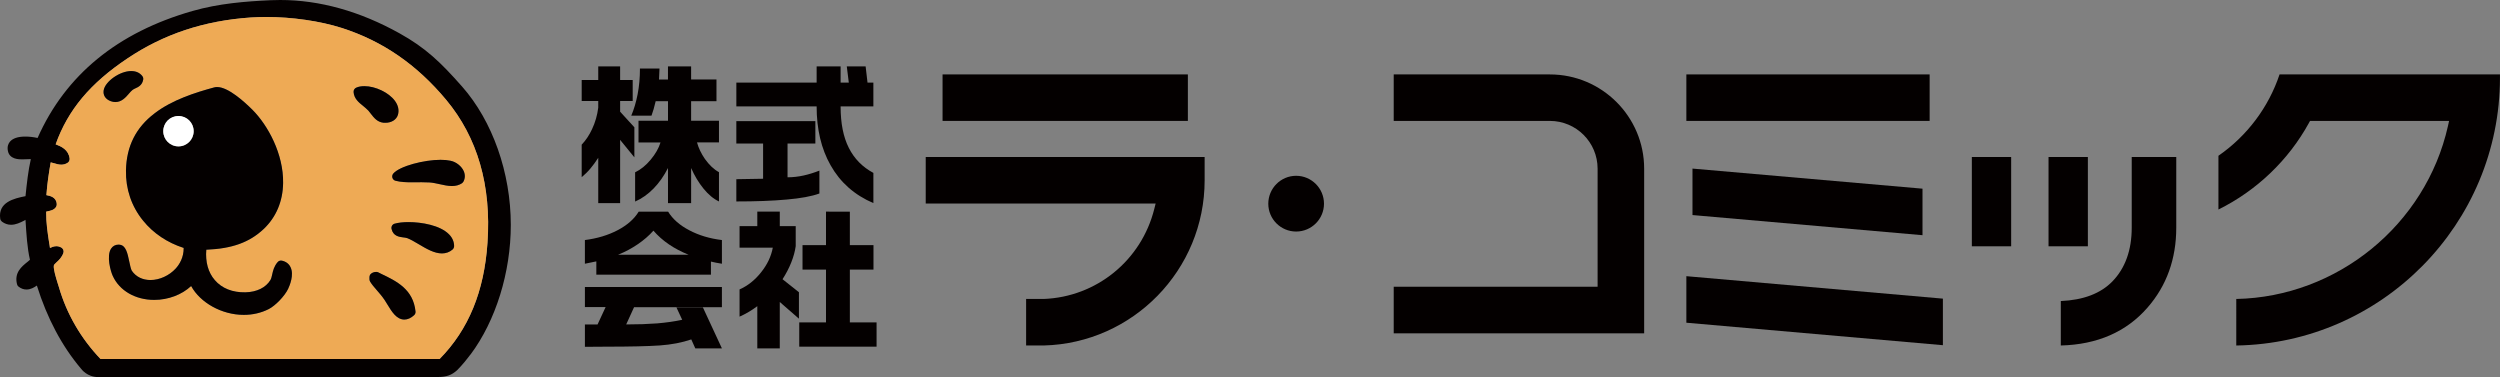
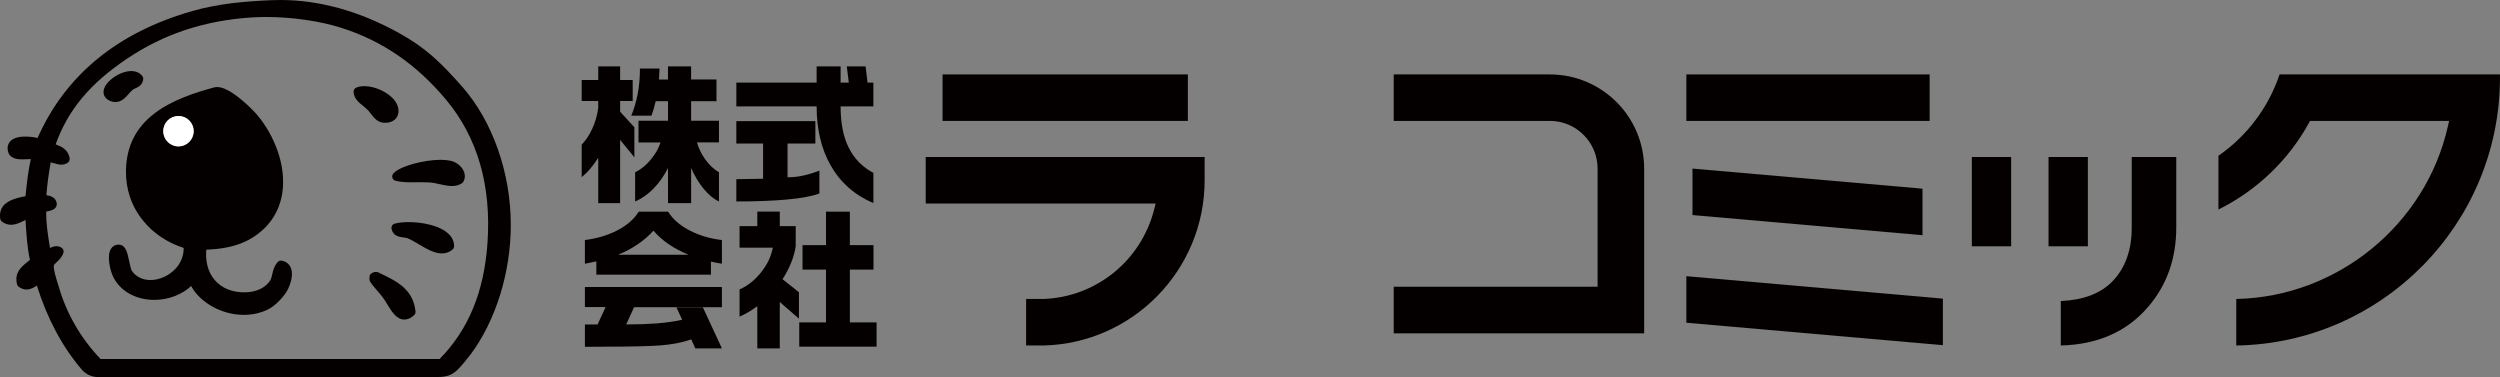
<svg xmlns="http://www.w3.org/2000/svg" version="1.1" id="レイヤー_1" x="0px" y="0px" width="232.935px" height="35.155px" viewBox="0 0 232.935 35.155" enable-background="new 0 0 232.935 35.155" xml:space="preserve">
  <rect x="0" y="0" width="232.935" height="35.155" fill="#808080" stroke="none" />
  <g>
    <path fill="#040000" d="M47.593,20.958c0,4.414-1.396,8.912-3.743,12.062c-0.014,0.009-0.021,0.021-0.029,0.024   c0,0-0.242,0.33-0.54,0.689c-0.207,0.252-0.434,0.498-0.669,0.74c-0.003,0.012-0.022,0.023-0.035,0.032   c-0.48,0.435-0.958,0.622-1.771,0.622c-0.111,0-0.225,0.012-0.332,0.027H9.405c-0.082-0.016-0.165-0.02-0.261-0.02   c-1.03,0-1.562-0.746-1.562-0.746c-0.005-0.012-0.017-0.02-0.031-0.033c-1.781-2.104-3.159-4.697-4.116-7.75   c-0.257,0.182-0.578,0.371-0.968,0.371c-0.266,0-0.515-0.093-0.741-0.271c-0.073-0.057-0.122-0.133-0.141-0.226   c-0.271-1.072,0.434-1.642,0.95-2.057c0.091-0.071,0.178-0.143,0.256-0.215c-0.258-1.116-0.333-2.414-0.412-3.663   c0-0.019,0-0.043-0.003-0.059c-0.04,0.027-0.082,0.047-0.132,0.075c-0.358,0.183-0.773,0.384-1.216,0.384   c-0.308,0-0.587-0.101-0.845-0.291c-0.082-0.067-0.147-0.164-0.161-0.268c-0.225-1.543,1.277-1.896,2.354-2.107   c0.122-1.173,0.25-2.371,0.497-3.453c-0.125,0-0.258,0.004-0.396,0.012c-0.137,0.003-0.283,0.003-0.412,0.012   c-0.304,0-1.184,0-1.331-0.796c-0.082-0.411,0.054-0.687,0.189-0.848c0.263-0.314,0.745-0.48,1.432-0.48   c0.355,0,0.765,0.044,1.148,0.13c2.592-5.858,7.45-9.84,14.442-11.833c2.461-0.702,4.955-0.896,7.288-1.002   C25.524,0.008,25.82,0,26.11,0c3.675,0,7.415,1.045,11.117,3.105c2.423,1.35,3.808,2.673,5.821,4.952   C45.894,11.278,47.593,16.104,47.593,20.958 M45.421,22.621c0.372-5.331-0.928-9.815-3.849-13.317   c-2.745-3.293-5.937-5.489-9.75-6.705c-1.997-0.639-4.616-1.016-7.017-1.016c-0.49,0-0.971,0.018-1.424,0.046   c-4.358,0.296-8.123,1.545-11.5,3.811c-3.468,2.313-5.546,4.797-6.694,8.008c0.529,0.199,1.191,0.493,1.302,1.315   c0.017,0.158-0.046,0.316-0.184,0.404c-0.171,0.111-0.372,0.176-0.586,0.176c-0.243,0-0.464-0.067-0.691-0.135   c-0.098-0.029-0.196-0.061-0.303-0.08c-0.172,0.994-0.326,1.991-0.4,3.056c0.011,0,0.025,0.005,0.031,0.005   c0.301,0.057,0.917,0.178,0.935,0.85c0.003,0.083-0.021,0.166-0.062,0.236c-0.185,0.295-0.516,0.354-0.751,0.404   c-0.046,0.012-0.125,0.025-0.175,0.043c-0.007,1.05,0.132,1.938,0.273,2.874c0.031,0.167,0.063,0.337,0.08,0.509   c0.162-0.076,0.358-0.166,0.599-0.166c0.157,0,0.304,0.04,0.451,0.119c0.179,0.1,0.269,0.308,0.204,0.5   c-0.15,0.433-0.433,0.695-0.637,0.877c-0.19,0.172-0.258,0.24-0.261,0.352c-0.019,0.348,0.186,1.026,0.353,1.569   c0.048,0.145,0.09,0.28,0.127,0.405c0.725,2.497,2.053,4.779,3.878,6.689h31.59C43.668,30.7,45.117,27.14,45.421,22.621" />
-     <path fill="#EEAA55" d="M41.572,9.302c2.921,3.505,4.221,7.988,3.849,13.32c-0.305,4.518-1.753,8.077-4.464,10.829H9.369   c-1.825-1.909-3.153-4.192-3.878-6.69c-0.037-0.125-0.081-0.26-0.127-0.404c-0.167-0.543-0.372-1.225-0.353-1.57   c0.003-0.112,0.071-0.18,0.261-0.352c0.204-0.184,0.487-0.443,0.637-0.877c0.065-0.193-0.025-0.4-0.204-0.502   c-0.146-0.076-0.295-0.117-0.451-0.117c-0.241,0-0.437,0.09-0.599,0.164c-0.017-0.171-0.049-0.338-0.079-0.508   c-0.143-0.937-0.284-1.824-0.275-2.872c0.05-0.019,0.129-0.031,0.175-0.043c0.236-0.05,0.566-0.111,0.751-0.404   c0.04-0.072,0.064-0.155,0.062-0.236c-0.019-0.674-0.634-0.793-0.935-0.853c-0.006,0-0.02-0.002-0.031-0.002   c0.074-1.067,0.229-2.063,0.4-3.057c0.107,0.019,0.205,0.052,0.303,0.08c0.227,0.068,0.448,0.137,0.691,0.137   c0.214,0,0.415-0.065,0.586-0.177c0.137-0.09,0.2-0.246,0.184-0.404c-0.111-0.823-0.773-1.116-1.302-1.317   c1.146-3.209,3.226-5.692,6.694-8.006c3.377-2.266,7.142-3.516,11.5-3.813c0.454-0.029,0.934-0.047,1.424-0.047   c2.401,0,5.02,0.38,7.017,1.016C35.635,3.813,38.827,6.011,41.572,9.302 M43.175,16.929c0.171-0.313,0.177-0.662,0.028-0.996   c-0.207-0.456-0.708-0.852-1.224-0.953c-0.268-0.058-0.58-0.088-0.933-0.088c-1.51,0-3.811,0.576-4.41,1.288   c-0.089,0.108-0.117,0.256-0.074,0.395c0.049,0.136,0.157,0.238,0.299,0.271c0.49,0.125,1.017,0.14,1.5,0.14   c0.154,0,0.309-0.004,0.466-0.004c0.153-0.003,0.311-0.003,0.472-0.003c0.286,0,0.527,0.007,0.733,0.021   c0.301,0.022,0.619,0.094,0.935,0.162c0.372,0.082,0.766,0.172,1.134,0.172s0.676-0.082,0.941-0.258   C43.095,17.03,43.142,16.981,43.175,16.929 M42.172,23.245c0.086-0.08,0.136-0.191,0.14-0.313c0-0.404-0.165-0.795-0.484-1.108   c-0.825-0.835-2.543-1.132-3.765-1.132c-0.508,0-0.958,0.056-1.292,0.149c-0.214,0.059-0.339,0.27-0.29,0.492   c0.154,0.673,0.722,0.736,1.061,0.783c0.144,0.018,0.279,0.029,0.401,0.071c0.322,0.122,0.688,0.34,1.08,0.571   c0.708,0.424,1.446,0.853,2.151,0.853C41.554,23.611,41.89,23.491,42.172,23.245 M38.584,29.369   c0.097-0.087,0.146-0.218,0.132-0.348c-0.211-2.079-1.79-2.834-3.178-3.495c-0.101-0.05-0.201-0.1-0.299-0.151   c-0.054-0.021-0.108-0.039-0.163-0.039c-0.235-0.007-0.385,0.086-0.458,0.132c-0.122,0.071-0.194,0.209-0.194,0.354v0.209   c0,0.075,0.025,0.149,0.061,0.212c0.159,0.26,0.366,0.504,0.613,0.787c0.235,0.267,0.501,0.574,0.74,0.928   c0.086,0.131,0.176,0.277,0.269,0.431c0.394,0.647,0.84,1.386,1.57,1.386C37.981,29.774,38.286,29.642,38.584,29.369    M37.073,10.708c0.131-0.437,0.033-0.893-0.285-1.322c-0.566-0.766-1.814-1.359-2.834-1.359c-0.29,0-0.545,0.042-0.754,0.135   c-0.165,0.068-0.27,0.238-0.255,0.42c0.043,0.604,0.486,0.97,0.879,1.281c0.166,0.139,0.345,0.285,0.499,0.446   c0.085,0.093,0.161,0.193,0.242,0.304c0.258,0.336,0.58,0.755,1.146,0.82c0.068,0.002,0.139,0.006,0.204,0.006   C36.479,11.438,36.934,11.152,37.073,10.708 M26.844,26.917c0.136-0.292,0.576-1.301,0.224-2.023   c-0.146-0.313-0.422-0.523-0.791-0.605c-0.146-0.037-0.304,0.012-0.404,0.128c-0.336,0.383-0.432,0.798-0.508,1.138   c-0.046,0.215-0.086,0.398-0.168,0.537c-0.429,0.707-1.281,1.123-2.337,1.146c-1.202,0.022-2.192-0.371-2.851-1.146   c-0.616-0.707-0.884-1.703-0.787-2.826c2.411-0.096,4.018-0.684,5.349-1.932c1.158-1.098,1.785-2.584,1.807-4.286   c0.043-2.698-1.41-5.369-2.859-6.82c-0.796-0.792-2.272-2.118-3.287-2.118c-0.101,0-0.198,0.01-0.291,0.039   c-1.717,0.465-3.903,1.154-5.532,2.408c-1.75,1.328-2.623,3.07-2.672,5.314c-0.035,1.734,0.512,3.355,1.592,4.683   c0.952,1.182,2.257,2.053,3.786,2.548c0.006,0.891-0.394,1.534-0.748,1.922c-0.602,0.658-1.502,1.068-2.346,1.068   c-0.738,0-1.354-0.303-1.736-0.862c-0.086-0.128-0.179-0.558-0.243-0.872c-0.161-0.773-0.315-1.502-0.903-1.559   c-0.03-0.002-0.064-0.006-0.095-0.006c-0.29,0-0.54,0.137-0.695,0.377c-0.442,0.687-0.042,2.107,0.161,2.54   c0.624,1.374,2.102,2.231,3.862,2.231c0.652,0,1.298-0.121,1.888-0.342c0.588-0.223,1.121-0.546,1.551-0.95   c0.844,1.55,2.848,2.688,4.905,2.688c0.827,0,1.611-0.18,2.321-0.536C25.652,28.489,26.519,27.594,26.844,26.917 M13.343,7.417   c0.019-0.115-0.005-0.229-0.081-0.324C13.025,6.777,12.667,6.62,12.22,6.62c-1.047,0-2.415,0.959-2.561,1.791   c-0.076,0.459,0.171,0.84,0.665,1.018c0.143,0.053,0.286,0.079,0.429,0.079c0.582,0,0.959-0.435,1.261-0.783   c0.12-0.136,0.228-0.266,0.332-0.342c0.072-0.063,0.168-0.103,0.271-0.153C12.865,8.118,13.254,7.944,13.343,7.417" />
    <path fill="#040000" d="M43.203,15.934c0.149,0.333,0.144,0.684-0.028,0.995c-0.033,0.053-0.08,0.102-0.134,0.146   c-0.265,0.174-0.571,0.258-0.939,0.258s-0.762-0.09-1.134-0.172c-0.315-0.068-0.634-0.141-0.935-0.162   c-0.207-0.014-0.448-0.02-0.733-0.02c-0.161,0-0.319,0-0.473,0.002c-0.156,0-0.31,0.004-0.464,0.004c-0.483,0-1.009-0.015-1.5-0.14   c-0.144-0.032-0.25-0.136-0.299-0.271c-0.043-0.141-0.015-0.286,0.074-0.395c0.599-0.711,2.899-1.288,4.41-1.288   c0.354,0,0.665,0.029,0.933,0.088C42.495,15.081,42.996,15.476,43.203,15.934" />
    <path fill="#040000" d="M42.312,22.933c-0.004,0.121-0.054,0.231-0.14,0.311c-0.282,0.248-0.618,0.368-0.998,0.368   c-0.705,0-1.442-0.428-2.151-0.852c-0.391-0.231-0.759-0.45-1.08-0.572c-0.122-0.042-0.257-0.053-0.403-0.072   c-0.335-0.046-0.904-0.108-1.057-0.782c-0.05-0.223,0.075-0.435,0.289-0.494c0.333-0.094,0.784-0.146,1.293-0.146   c1.22,0,2.938,0.297,3.763,1.131C42.147,22.138,42.312,22.528,42.312,22.933" />
    <path fill="#040000" d="M38.716,29.022c0.014,0.129-0.035,0.26-0.132,0.347c-0.298,0.272-0.603,0.405-0.906,0.405   c-0.73,0-1.177-0.738-1.57-1.385c-0.093-0.155-0.183-0.301-0.269-0.432c-0.239-0.354-0.505-0.661-0.74-0.93   c-0.247-0.281-0.454-0.526-0.613-0.787c-0.035-0.061-0.061-0.135-0.061-0.211v-0.207c0-0.147,0.072-0.283,0.194-0.354   c0.072-0.048,0.222-0.139,0.458-0.133c0.055,0,0.109,0.017,0.163,0.039c0.099,0.051,0.199,0.1,0.299,0.15   C36.926,26.188,38.505,26.943,38.716,29.022" />
    <path fill="#040000" d="M36.788,9.386c0.318,0.43,0.418,0.888,0.285,1.324c-0.139,0.443-0.594,0.729-1.158,0.729   c-0.065,0-0.136-0.002-0.204-0.007c-0.566-0.063-0.889-0.482-1.146-0.819c-0.082-0.109-0.157-0.211-0.242-0.305   c-0.154-0.16-0.332-0.306-0.499-0.447c-0.394-0.311-0.836-0.676-0.879-1.281c-0.014-0.182,0.09-0.349,0.256-0.416   c0.208-0.094,0.463-0.137,0.753-0.137C34.973,8.026,36.221,8.62,36.788,9.386" />
    <path fill="#040000" d="M27.07,24.893c0.35,0.724-0.09,1.731-0.226,2.025c-0.325,0.677-1.192,1.57-1.809,1.882   c-0.71,0.358-1.495,0.537-2.321,0.537c-2.057,0-4.061-1.138-4.905-2.688c-0.43,0.404-0.963,0.727-1.551,0.948   c-0.589,0.224-1.234,0.344-1.888,0.344c-1.76,0-3.238-0.859-3.863-2.233c-0.202-0.434-0.602-1.854-0.159-2.54   c0.154-0.241,0.404-0.376,0.694-0.376c0.033,0,0.065,0.004,0.097,0.008c0.587,0.053,0.741,0.783,0.902,1.557   c0.064,0.313,0.157,0.744,0.243,0.873c0.383,0.558,0.999,0.861,1.736,0.861c0.844,0,1.745-0.411,2.348-1.068   c0.353-0.387,0.753-1.032,0.747-1.923c-1.529-0.493-2.834-1.366-3.786-2.546c-1.08-1.328-1.627-2.951-1.592-4.685   c0.049-2.244,0.922-3.987,2.672-5.313c1.627-1.252,3.815-1.943,5.532-2.408c0.093-0.029,0.19-0.039,0.291-0.039   c1.015,0,2.493,1.328,3.287,2.117c1.449,1.453,2.902,4.123,2.859,6.82c-0.021,1.703-0.648,3.188-1.807,4.287   c-1.331,1.249-2.939,1.835-5.349,1.931c-0.097,1.125,0.171,2.119,0.787,2.827c0.659,0.773,1.649,1.167,2.851,1.145   c1.057-0.021,1.909-0.438,2.337-1.145c0.082-0.14,0.121-0.321,0.168-0.535c0.076-0.34,0.172-0.756,0.508-1.139   c0.1-0.118,0.257-0.164,0.404-0.129C26.646,24.37,26.923,24.581,27.07,24.893 M18.046,12.223c0-0.784-0.634-1.417-1.418-1.417   s-1.417,0.633-1.417,1.417c0,0.78,0.633,1.417,1.417,1.417S18.046,13.003,18.046,12.223" />
    <path fill="#FFFFFF" d="M16.628,10.806c0.784,0,1.417,0.633,1.417,1.417c0,0.781-0.633,1.417-1.417,1.417s-1.417-0.636-1.417-1.417   C15.211,11.438,15.844,10.806,16.628,10.806" />
    <path fill="#040000" d="M13.262,7.093c0.076,0.096,0.1,0.209,0.081,0.324c-0.089,0.527-0.478,0.701-0.727,0.813   c-0.103,0.051-0.199,0.09-0.271,0.153c-0.105,0.075-0.211,0.206-0.332,0.341c-0.301,0.35-0.678,0.784-1.261,0.784   c-0.144,0-0.286-0.026-0.429-0.079C9.831,9.25,9.583,8.87,9.659,8.411C9.805,7.579,11.173,6.62,12.22,6.62   C12.667,6.62,13.025,6.777,13.262,7.093" />
    <path fill="#040000" d="M57.779,6.187v1.266h1.172v1.959h-1.172v0.994l1.328,1.455v2.799l-1.328-1.629v5.897h-2.038v-4.225   c-0.241,0.376-0.485,0.708-0.73,1c-0.245,0.294-0.517,0.56-0.813,0.804v-3.029c0.386-0.403,0.706-0.885,0.965-1.441   c0.3-0.635,0.491-1.305,0.578-2.006V9.411h-1.543V7.452h1.543V6.187H57.779z M61.448,6.388l-0.044,1.021h0.834V6.187h2.156v1.22   h2.363v2.024h-2.363v1.82h2.595v2.014h-2.047c0.143,0.53,0.39,1.04,0.734,1.541c0.396,0.559,0.832,0.973,1.313,1.237v2.727   c-0.509-0.239-0.989-0.64-1.439-1.195c-0.455-0.558-0.838-1.196-1.155-1.921v3.274h-2.156v-3.275   c-0.368,0.728-0.814,1.364-1.334,1.902c-0.524,0.537-1.101,0.95-1.729,1.223v-2.724c0.523-0.251,1.007-0.643,1.45-1.176   c0.448-0.535,0.753-1.075,0.916-1.607h-2.051v-2.02h2.749v-1.82h-1.149c-0.123,0.531-0.253,0.981-0.389,1.345h-1.885   c0.251-0.588,0.448-1.248,0.592-1.993c0.145-0.742,0.217-1.543,0.217-2.395H61.448z" />
    <path fill="#040000" d="M78.323,6.187v1.51h0.764l-0.188-1.51h1.755l0.176,1.51h0.546v2.219h-3.053c0,1.565,0.253,2.852,0.764,3.86   c0.508,1.011,1.271,1.79,2.29,2.334v2.813c-1.757-0.751-3.09-1.927-3.991-3.532c-0.867-1.53-1.297-3.35-1.297-5.475h-7.48V7.696   h7.48v-1.51H78.323z M75.971,11.286v2.088h-2.593v3.145c0.502,0,0.997-0.057,1.492-0.166s0.985-0.264,1.477-0.457v2.133   c-0.721,0.263-1.739,0.451-3.057,0.564c-1.313,0.12-2.875,0.177-4.683,0.177v-2.074c0.279,0,0.699-0.007,1.253-0.021   c0.559-0.016,0.97-0.021,1.24-0.021v-3.279h-2.493v-2.088H75.971z" />
    <path fill="#040000" d="M59.422,22.757c0.568-0.385,1.053-0.807,1.459-1.266c0.826,0.954,1.921,1.699,3.285,2.246H57.58   C58.245,23.472,58.857,23.144,59.422,22.757 M54.498,26.743v1.869h1.93l-0.75,1.617h-1.18v2.086l1.959-0.014   c2.267,0,3.942-0.041,5.022-0.115c1.081-0.077,2.058-0.262,2.931-0.561l0.375,0.835h2.479l-1.771-3.815h-2.465l0.535,1.15   c-0.713,0.155-1.489,0.264-2.332,0.336c-0.839,0.063-1.802,0.098-2.886,0.098l0.734-1.608h8.184v-1.878H54.498z M57.544,21.45   c-0.889,0.466-1.904,0.77-3.047,0.916v2.207l1.066-0.22v1.24h10.678v-1.222c0.191,0.041,0.347,0.078,0.468,0.104   c0.12,0.027,0.305,0.057,0.555,0.098v-2.207c-1.132-0.136-2.147-0.438-3.041-0.912c-0.893-0.465-1.551-1.045-1.973-1.735h-2.738   C59.089,20.409,58.432,20.986,57.544,21.45" />
    <path fill="#040000" d="M72.656,19.719v1.351h1.484v1.861c-0.066,0.48-0.203,0.988-0.412,1.512   c-0.211,0.535-0.483,1.053-0.816,1.573l1.528,1.213v2.464l-1.785-1.555v4.323h-2.094v-3.933c-0.534,0.4-1.089,0.725-1.654,0.975   v-2.536c0.758-0.337,1.425-0.862,2-1.586c0.58-0.722,0.944-1.488,1.098-2.306h-3.098v-2.006h1.654v-1.351H72.656z M79.184,19.719   v3.124h2.202v2.28h-2.202v4.918h2.49v2.261l-7.205-0.004v-2.259h2.493v-4.916h-2.188v-2.28h2.188v-3.124H79.184z" />
    <rect x="87.822" y="6.934" fill="#040000" width="22.856" height="4.332" />
    <path fill="#040000" d="M157.125,30.069v-4.336l23.902,2.092v4.338L157.125,30.069z M157.695,20.038v-4.33l21.432,1.872v4.335   L157.695,20.038z" />
    <rect x="157.125" y="6.934" fill="#040000" width="22.667" height="4.332" />
    <path fill="#040000" d="M129.858,31.06v-4.342h18.997V15.715c0-2.457-1.992-4.449-4.447-4.449h-14.55V6.935h14.55   c4.844,0,8.785,3.936,8.785,8.78V31.06H129.858z" />
    <path fill="#040000" d="M192.014,28.049c2.1-0.089,3.717-0.704,4.818-1.841c1.186-1.225,1.789-2.908,1.789-4.995V14.63h4.15v6.593   c0,2.899-0.9,5.403-2.676,7.433c-1.969,2.266-4.686,3.451-8.082,3.535V28.049z" />
    <path fill="#040000" d="M208.363,27.856c9.396-0.188,17.652-6.9,19.721-16.105l0.107-0.484h-12.956l-0.112,0.203   c-1.902,3.463-4.875,6.297-8.422,8.051v-5.008c2.666-1.843,4.676-4.521,5.695-7.58h20.537v0.314   c-0.012,13.627-10.998,24.734-24.57,24.945V27.856z" />
    <rect x="183.724" y="14.629" fill="#040000" width="3.664" height="8.319" />
    <rect x="190.87" y="14.629" fill="#040000" width="3.665" height="8.319" />
-     <path fill="#040000" d="M120.766,21.574c-1.431,0-2.594-1.163-2.594-2.593c0-1.434,1.163-2.602,2.594-2.602   c1.43,0,2.596,1.168,2.596,2.602C123.361,20.411,122.195,21.574,120.766,21.574" />
    <path fill="#040000" d="M86.253,14.63v4.336h21.422l-0.124,0.494c-1.2,4.814-5.406,8.213-10.306,8.395h-1.638v4.336h1.638   c8.305-0.209,14.996-7.033,14.996-15.392V14.63H86.253z" />
  </g>
</svg>